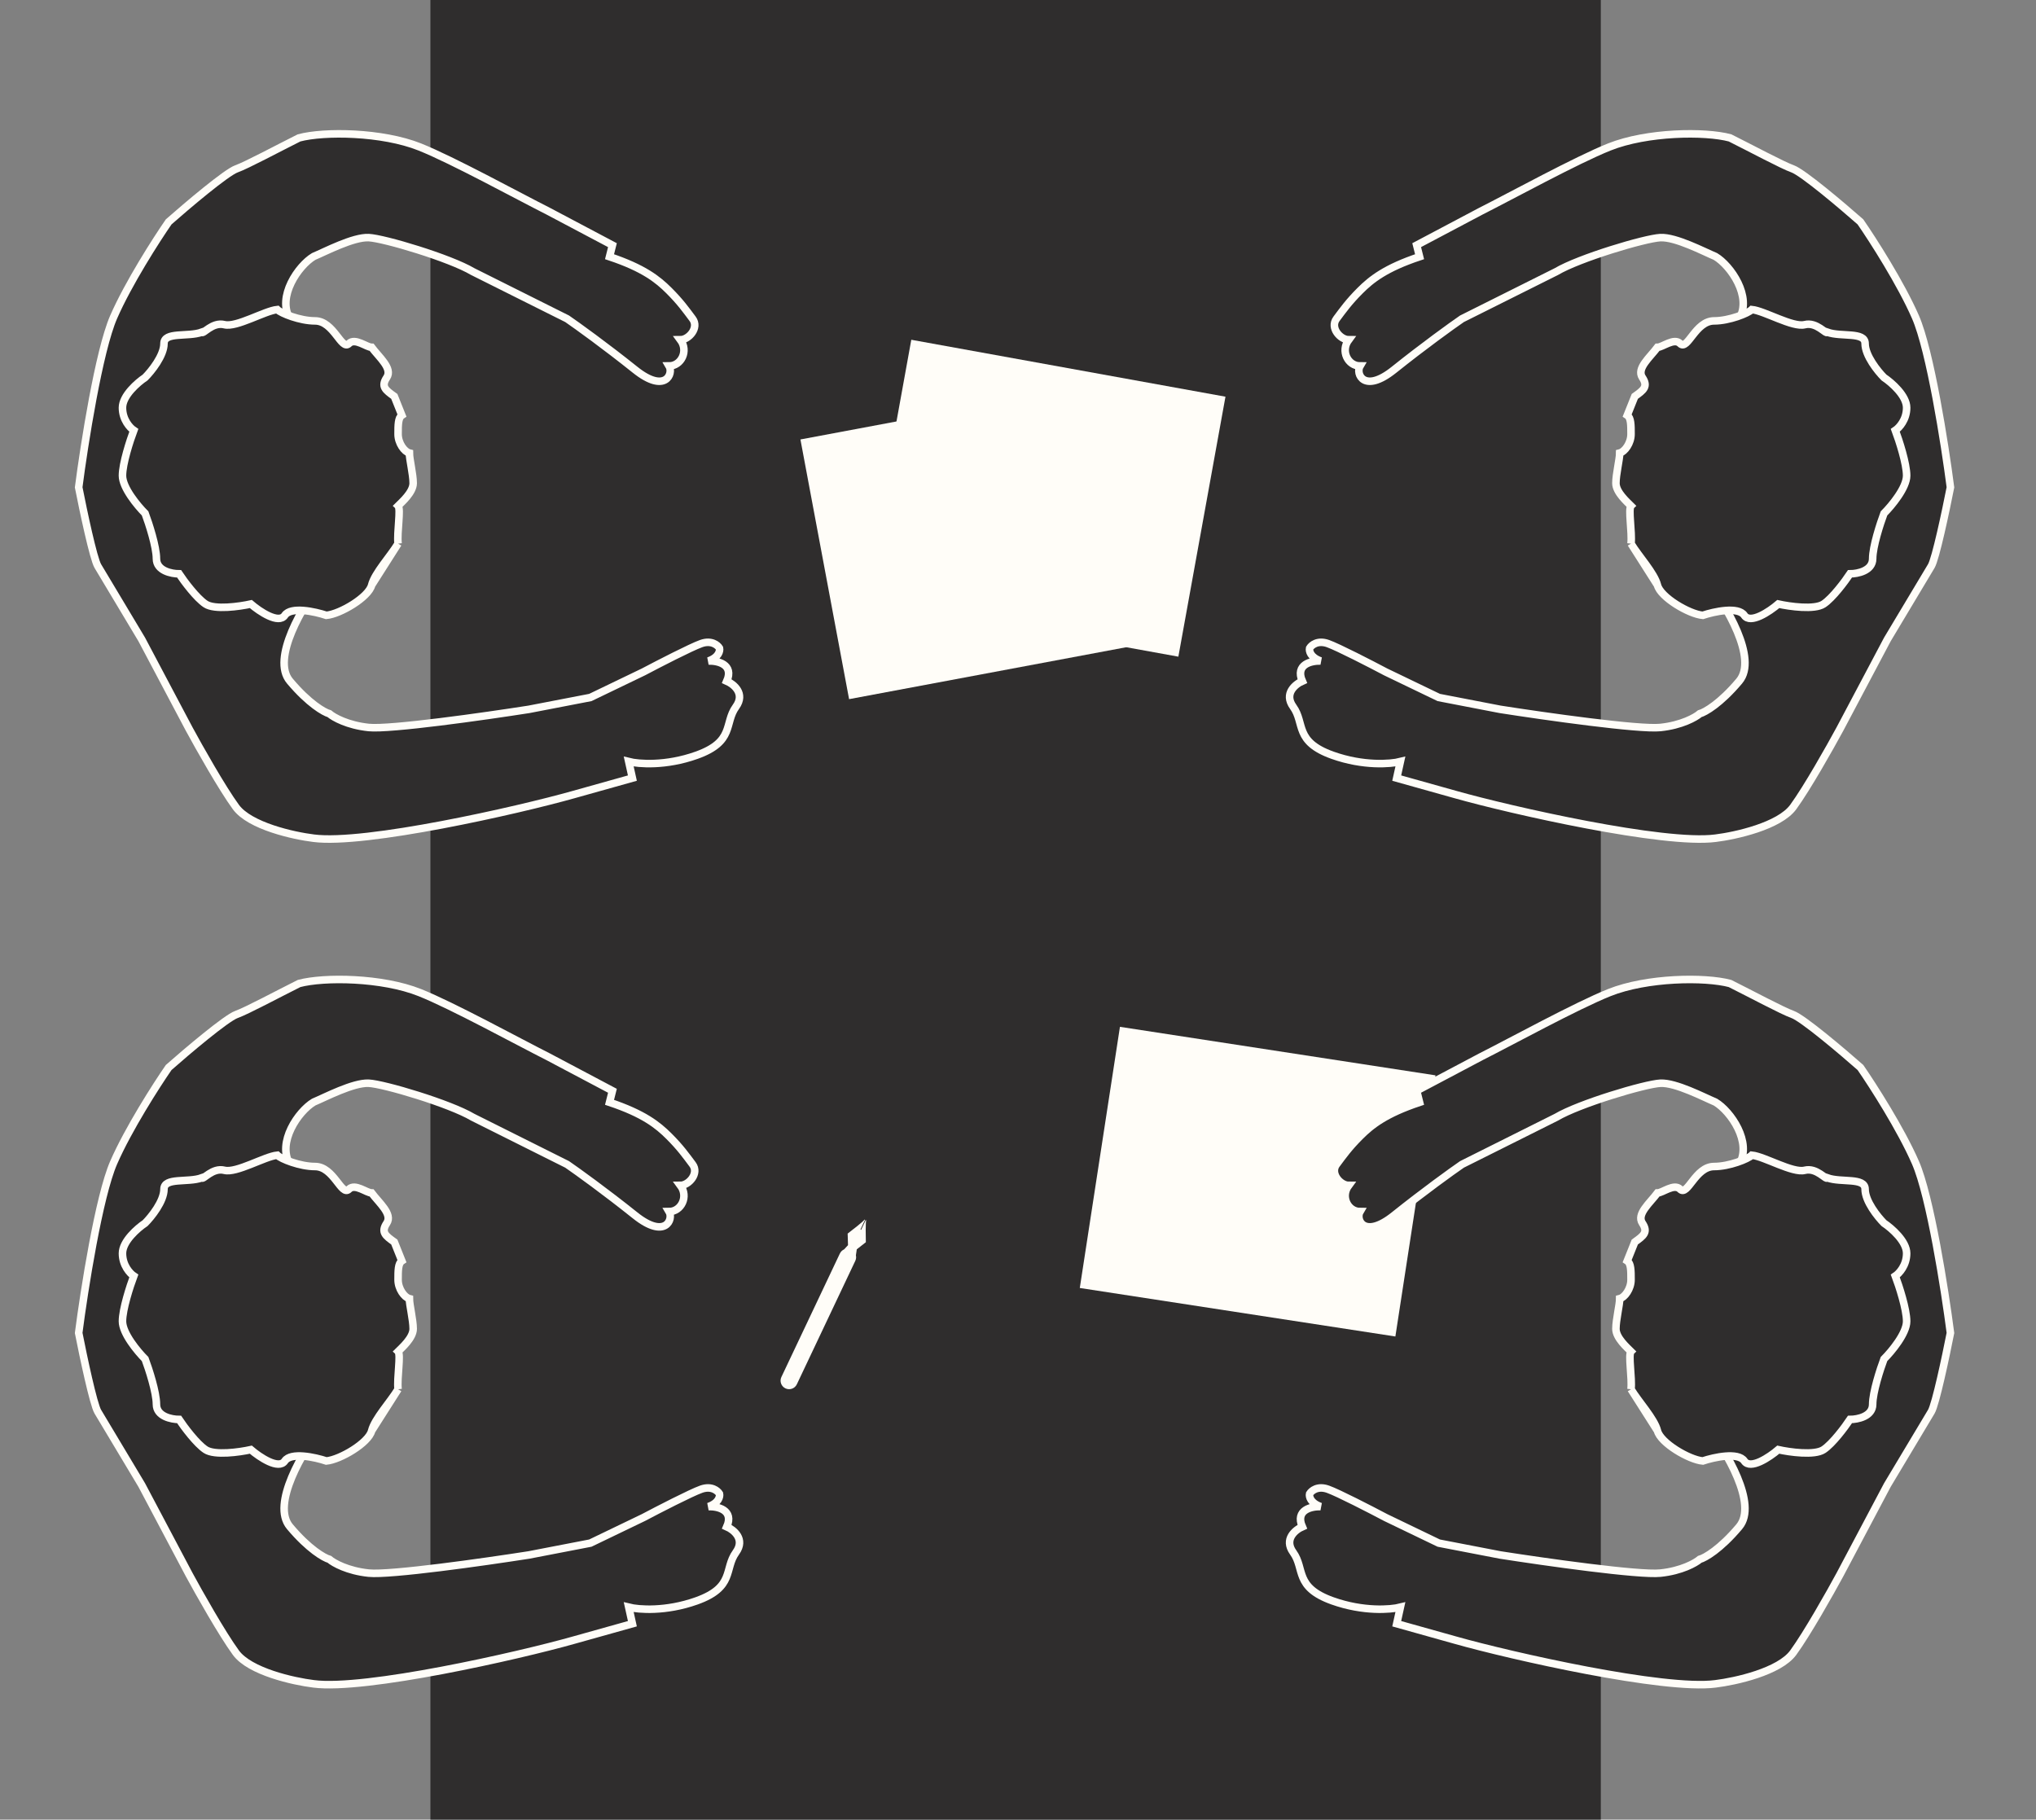
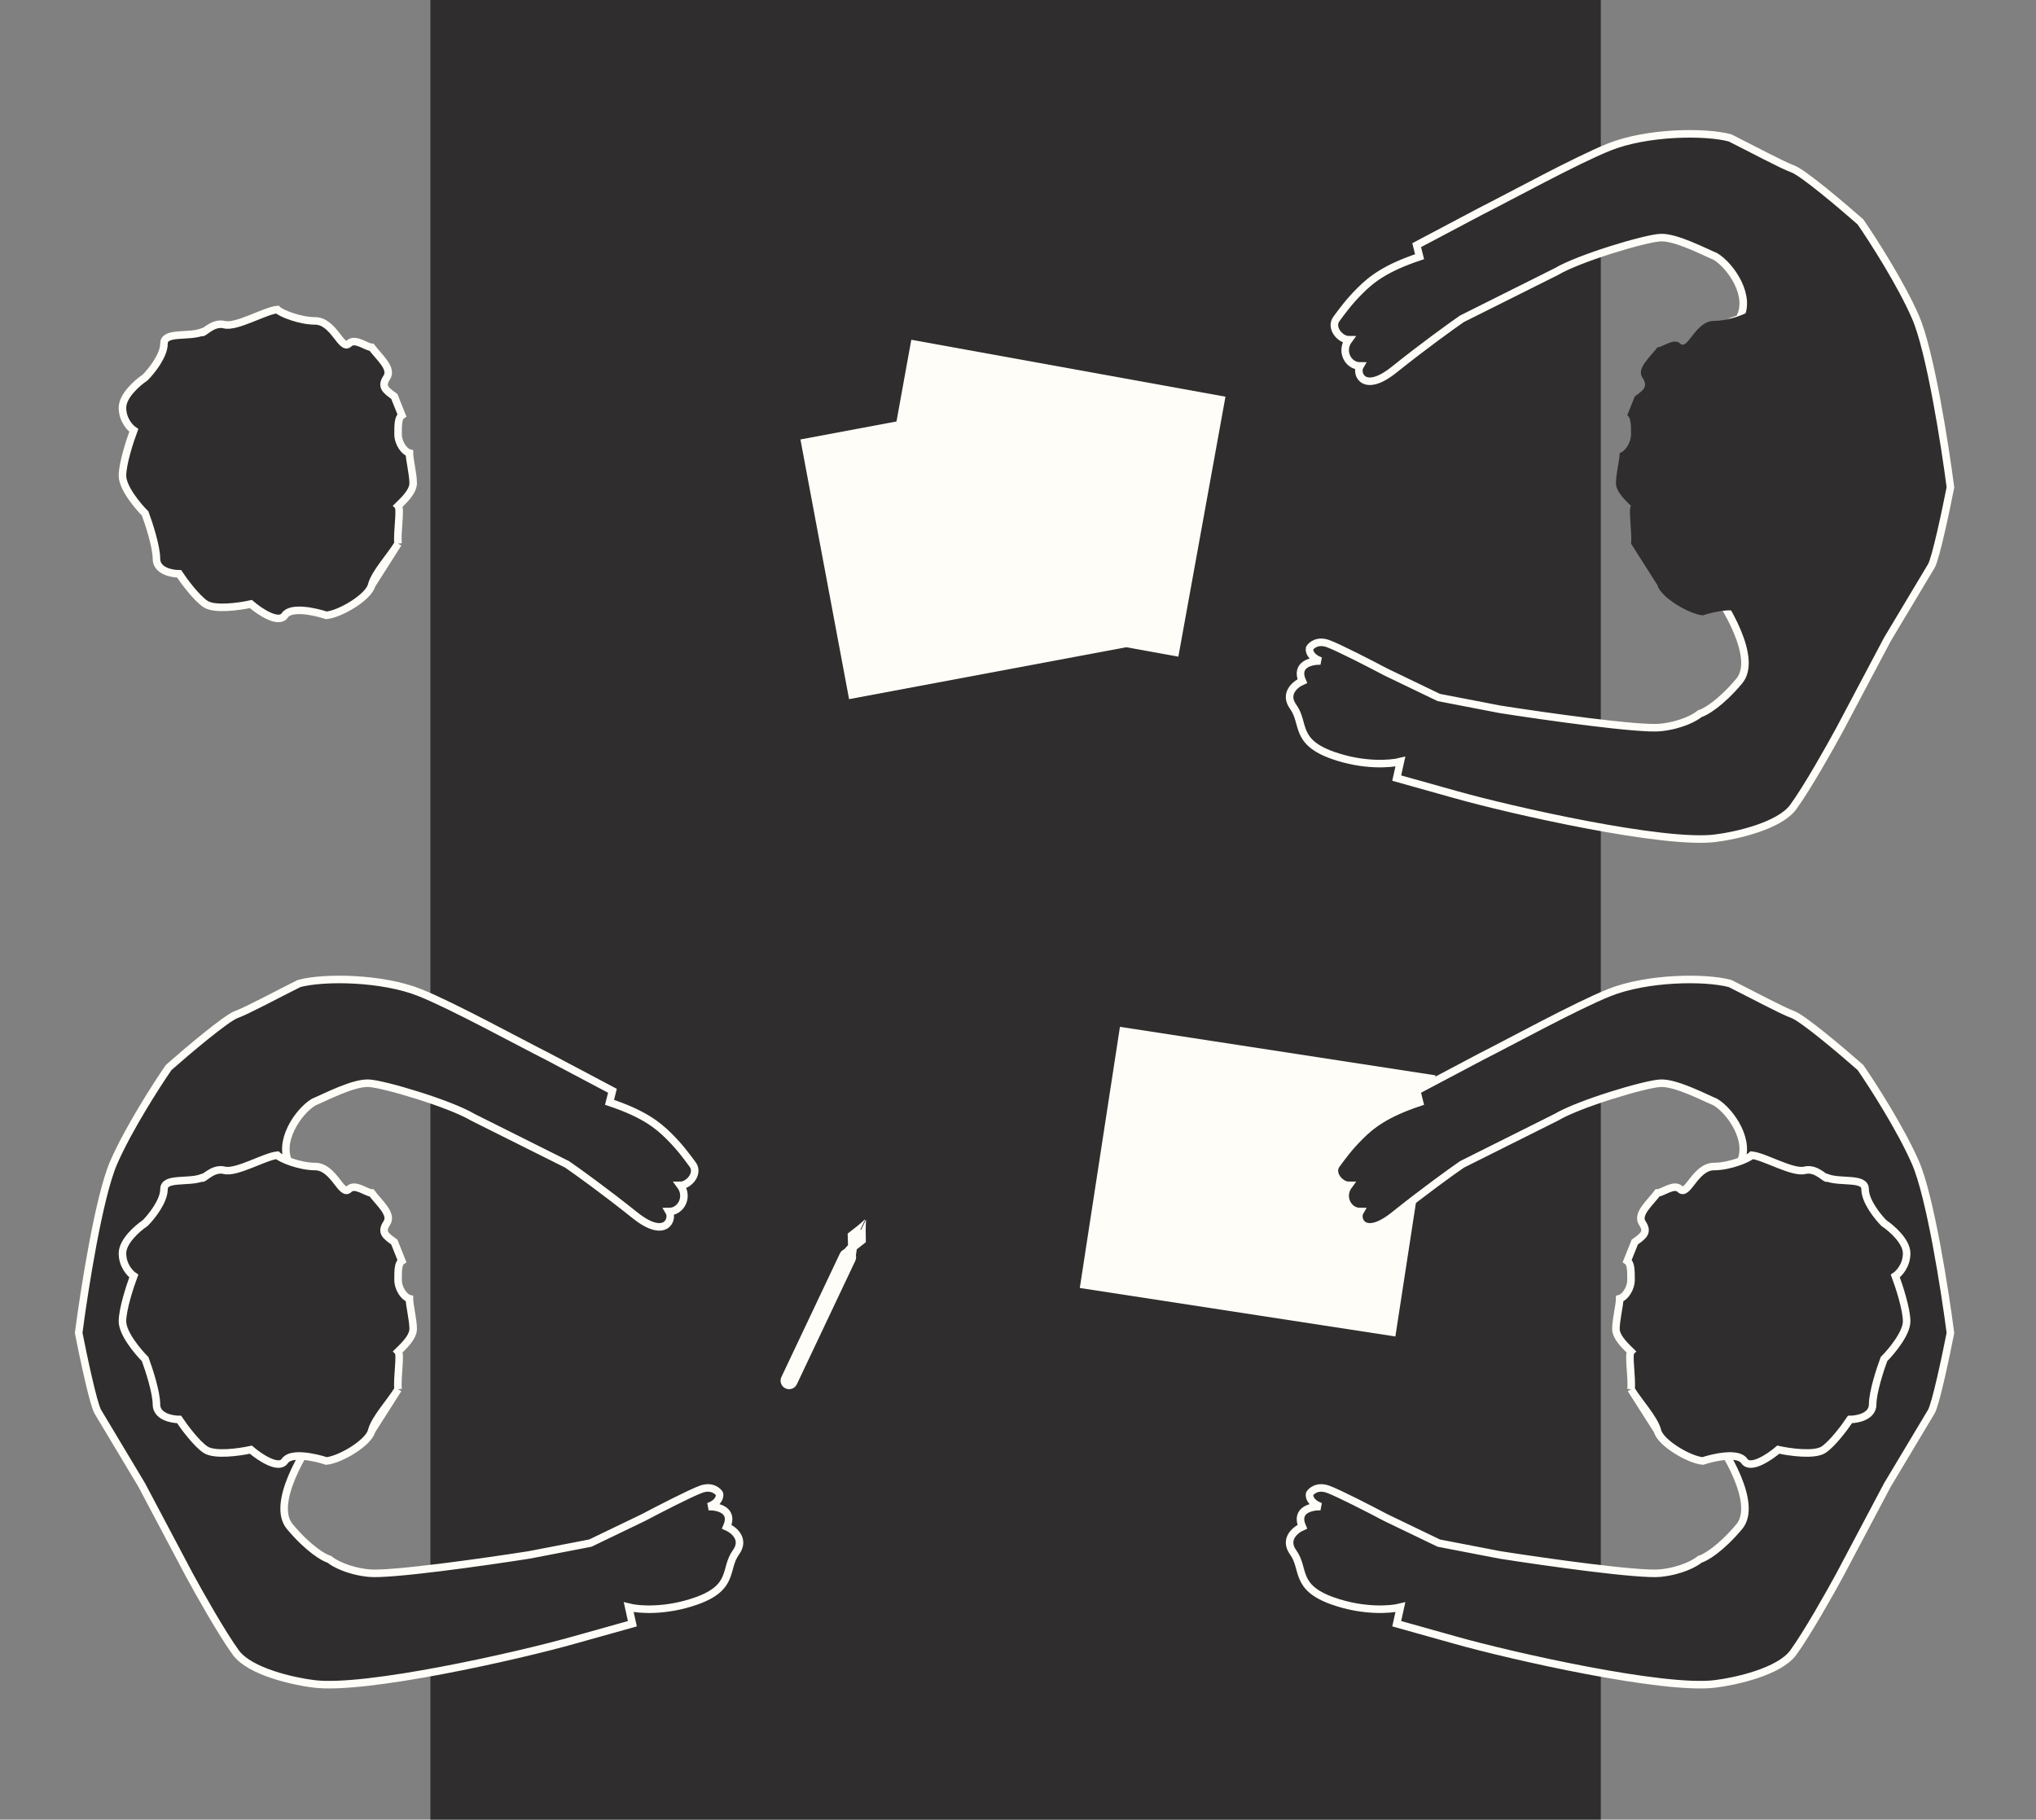
<svg xmlns="http://www.w3.org/2000/svg" width="226" height="202" viewBox="0 0 226 202" fill="none">
  <rect x="0" y="0" width="226" height="202" fill="#808080" stroke="none" />
  <rect x="47.777" width="129.917" height="202" fill="#2F2D2D" />
  <rect x="119.859" y="142.982" width="29.331" height="35.442" transform="rotate(-81.26 119.859 142.982)" fill="#FFFDF8" />
  <rect x="94.25" y="77.615" width="29.331" height="35.442" transform="rotate(-100.612 94.25 77.615)" fill="#FFFDF8" />
  <rect x="95.926" y="66.58" width="29.331" height="35.442" transform="rotate(-79.73 95.926 66.58)" fill="#FFFDF8" />
  <path d="M184.307 174.636C186.665 174.389 188.202 173.514 188.676 173.107C189.256 172.945 190.944 171.994 193.052 169.49C195.16 166.987 191.578 161.047 189.524 158.39C187.288 156.993 182.818 152.02 182.818 143.303C182.818 134.586 189.641 130.311 193.052 129.263C194.514 126.822 192.112 123.363 190.417 122.349C189.129 121.808 186.014 120.17 184.307 120.253C182.599 120.336 175.266 122.532 172.76 124.025L162.283 129.263C161.165 130.032 158.092 132.239 154.739 134.921C151.387 137.603 150.451 135.365 150.967 134.502C149.626 134.502 148.775 132.85 149.71 131.593C148.775 131.593 147.607 130.263 148.356 129.263C149.104 128.263 149.71 127.402 150.967 126.145C152.225 124.888 153.804 123.63 157.575 122.373L157.254 121.091L164.378 117.32C167.708 115.643 174.984 111.653 178.627 110.195C182.818 108.519 189.258 108.439 192.037 109.182C194.343 110.332 197.846 112.213 198.984 112.618C200.123 113.024 204.477 116.713 206.512 118.506C207.869 120.47 210.991 125.332 212.621 129.071C214.251 132.81 215.887 143.231 216.502 147.974C215.996 150.549 214.863 155.903 214.376 156.717L209.505 164.853L204.229 174.819C203.147 176.819 200.597 181.348 199.054 183.464C197.511 185.58 192.653 186.655 190.417 186.928C184.726 187.666 167.748 183.833 161.546 182.078L155.039 180.254L155.444 178.424C154.36 178.697 151.338 178.937 147.921 177.72C143.651 176.2 144.868 174.166 143.545 172.337C142.487 170.875 143.78 169.83 144.559 169.49C143.744 167.621 145.573 167.219 146.59 167.252C145.451 166.847 145.301 166.136 145.369 165.831C145.572 165.492 146.262 164.915 147.401 165.321C148.54 165.726 152.147 167.586 153.808 168.465L159.706 171.305L166.517 172.62C171.464 173.395 181.949 174.882 184.307 174.636Z" fill="#2F2D2D" stroke="#FFFDF8" stroke-width="0.838" />
  <path d="M181.292 154.61C181.204 154.479 181.122 154.35 181.047 154.226C181.187 152.968 180.712 150.37 181.047 150.035C180.628 149.616 179.371 148.526 179.371 147.52C179.371 146.514 179.79 144.866 179.79 144.167C180.349 144.028 181.047 143.078 181.047 142.072C181.047 141.066 181.047 140.256 180.628 139.977L181.467 137.881C182.444 137.183 182.975 136.792 182.305 135.786C181.634 134.78 183.143 133.551 183.981 132.433C184.54 132.433 185.825 131.343 186.496 132.014C187.334 132.852 188.172 129.499 190.267 129.499C191.944 129.499 194.039 128.661 194.458 128.242C195.855 128.382 198.984 130.254 200.325 129.919C201.667 129.583 202.7 131.036 202.84 130.757C204.377 131.315 207.031 130.673 207.031 132.014C207.031 133.355 208.428 135.087 209.126 135.786C209.964 136.345 211.641 137.797 211.641 139.138C211.641 140.48 210.803 141.374 210.384 141.653C210.803 142.771 211.641 145.341 211.641 146.682C211.641 148.023 209.964 150.035 209.126 150.873C208.707 151.99 207.869 154.561 207.869 155.902C207.869 157.243 206.193 157.578 205.354 157.578C204.796 158.416 203.427 160.26 202.421 160.931C201.415 161.602 198.649 161.21 197.392 160.931C196.414 161.769 194.291 163.194 193.62 162.188C192.95 161.182 190.267 161.769 189.01 162.188C187.473 162.049 184.316 160.177 183.981 158.836L181.292 154.61Z" fill="#2F2D2D" />
  <path d="M181.047 154.226C181.886 155.623 183.646 157.494 183.981 158.836M181.047 154.226L183.981 158.836M181.047 154.226C181.187 152.968 180.712 150.37 181.047 150.035C180.628 149.616 179.371 148.526 179.371 147.52C179.371 146.514 179.79 144.866 179.79 144.168C180.349 144.028 181.047 143.078 181.047 142.072C181.047 141.066 181.047 140.256 180.628 139.977L181.467 137.881C182.444 137.183 182.975 136.792 182.305 135.786C181.634 134.78 183.143 133.551 183.981 132.433C184.54 132.433 185.825 131.343 186.496 132.014C187.334 132.852 188.172 129.499 190.267 129.499C191.944 129.499 194.039 128.661 194.458 128.242C195.855 128.382 198.984 130.254 200.325 129.919C201.667 129.583 202.7 131.036 202.84 130.757C204.377 131.315 207.031 130.673 207.031 132.014C207.031 133.355 208.428 135.087 209.126 135.786C209.964 136.345 211.641 137.797 211.641 139.138C211.641 140.48 210.803 141.374 210.384 141.653C210.803 142.771 211.641 145.341 211.641 146.682C211.641 148.023 209.964 150.035 209.126 150.873C208.707 151.99 207.869 154.561 207.869 155.902C207.869 157.243 206.193 157.578 205.354 157.578C204.796 158.416 203.427 160.26 202.421 160.931C201.415 161.602 198.649 161.21 197.392 160.931C196.414 161.769 194.291 163.194 193.62 162.188C192.95 161.182 190.267 161.769 189.01 162.188C187.473 162.049 184.316 160.177 183.981 158.836" stroke="#FFFDF8" stroke-width="0.838" />
  <path d="M184.307 80.761C186.665 80.514 188.202 79.639 188.676 79.232C189.256 79.07 190.944 78.119 193.052 75.615C195.16 73.112 191.578 67.172 189.524 64.515C187.288 63.118 182.818 58.145 182.818 49.428C182.818 40.711 189.641 36.436 193.052 35.388C194.514 32.947 192.112 29.488 190.417 28.474C189.129 27.933 186.014 26.295 184.307 26.378C182.599 26.461 175.266 28.657 172.76 30.15L162.283 35.388C161.165 36.157 158.092 38.364 154.739 41.046C151.387 43.728 150.451 41.49 150.967 40.627C149.626 40.627 148.775 38.975 149.71 37.718C148.775 37.718 147.607 36.388 148.356 35.388C149.104 34.388 149.71 33.527 150.967 32.27C152.225 31.013 153.804 29.755 157.575 28.498L157.254 27.216L164.378 23.445C167.708 21.768 174.984 17.778 178.627 16.32C182.818 14.644 189.258 14.564 192.037 15.307C194.343 16.457 197.846 18.338 198.984 18.743C200.123 19.149 204.477 22.838 206.512 24.631C207.869 26.595 210.991 31.457 212.621 35.196C214.251 38.935 215.887 49.356 216.502 54.099C215.996 56.674 214.863 62.028 214.376 62.842L209.505 70.978L204.229 80.944C203.147 82.944 200.597 87.473 199.054 89.589C197.511 91.705 192.653 92.78 190.417 93.053C184.726 93.791 167.748 89.958 161.546 88.203L155.039 86.379L155.444 84.549C154.36 84.822 151.338 85.062 147.921 83.845C143.651 82.325 144.868 80.291 143.545 78.463C142.487 77 143.78 75.955 144.559 75.615C143.744 73.746 145.573 73.344 146.59 73.377C145.451 72.972 145.301 72.261 145.369 71.956C145.572 71.617 146.262 71.04 147.401 71.445C148.54 71.851 152.147 73.711 153.808 74.59L159.706 77.43L166.517 78.745C171.464 79.52 181.949 81.007 184.307 80.761Z" fill="#2F2D2D" stroke="#FFFDF8" stroke-width="0.838" />
  <path d="M181.292 60.733C181.204 60.602 181.122 60.473 181.047 60.349C181.187 59.091 180.712 56.493 181.047 56.158C180.628 55.739 179.371 54.649 179.371 53.643C179.371 52.637 179.79 50.989 179.79 50.291C180.349 50.151 181.047 49.201 181.047 48.195C181.047 47.189 181.047 46.379 180.628 46.1L181.467 44.004C182.444 43.306 182.975 42.915 182.305 41.909C181.634 40.903 183.143 39.674 183.981 38.556C184.54 38.556 185.825 37.467 186.496 38.137C187.334 38.975 188.172 35.623 190.267 35.623C191.944 35.623 194.039 34.784 194.458 34.365C195.855 34.505 198.984 36.377 200.325 36.042C201.667 35.706 202.7 37.159 202.84 36.88C204.377 37.438 207.031 36.796 207.031 38.137C207.031 39.478 208.428 41.21 209.126 41.909C209.964 42.468 211.641 43.92 211.641 45.261C211.641 46.603 210.803 47.497 210.384 47.776C210.803 48.894 211.641 51.464 211.641 52.805C211.641 54.146 209.964 56.158 209.126 56.996C208.707 58.114 207.869 60.684 207.869 62.025C207.869 63.366 206.193 63.701 205.354 63.701C204.796 64.54 203.427 66.383 202.421 67.054C201.415 67.725 198.649 67.333 197.392 67.054C196.414 67.892 194.291 69.317 193.62 68.311C192.95 67.305 190.267 67.892 189.01 68.311C187.473 68.172 184.316 66.3 183.981 64.959L181.292 60.733Z" fill="#2F2D2D" />
-   <path d="M181.047 60.349C181.886 61.746 183.646 63.617 183.981 64.959M181.047 60.349L183.981 64.959M181.047 60.349C181.187 59.091 180.712 56.493 181.047 56.158C180.628 55.739 179.371 54.649 179.371 53.643C179.371 52.637 179.79 50.989 179.79 50.291C180.349 50.151 181.047 49.201 181.047 48.195C181.047 47.189 181.047 46.379 180.628 46.1L181.467 44.004C182.444 43.306 182.975 42.915 182.305 41.909C181.634 40.903 183.143 39.674 183.981 38.556C184.54 38.556 185.825 37.467 186.496 38.137C187.334 38.975 188.172 35.623 190.267 35.623C191.944 35.623 194.039 34.784 194.458 34.365C195.855 34.505 198.984 36.377 200.325 36.042C201.667 35.706 202.7 37.159 202.84 36.88C204.377 37.438 207.031 36.796 207.031 38.137C207.031 39.478 208.428 41.21 209.126 41.909C209.964 42.468 211.641 43.92 211.641 45.261C211.641 46.603 210.803 47.497 210.384 47.776C210.803 48.894 211.641 51.464 211.641 52.805C211.641 54.146 209.964 56.158 209.126 56.996C208.707 58.114 207.869 60.684 207.869 62.025C207.869 63.366 206.193 63.701 205.354 63.701C204.796 64.54 203.427 66.383 202.421 67.054C201.415 67.725 198.649 67.333 197.392 67.054C196.414 67.892 194.291 69.317 193.62 68.311C192.95 67.305 190.267 67.892 189.01 68.311C187.473 68.172 184.316 66.3 183.981 64.959" stroke="#FFFDF8" stroke-width="0.838" />
  <path d="M40.928 174.636C38.57 174.389 37.032 173.514 36.559 173.107C35.978 172.945 34.29 171.994 32.182 169.49C30.074 166.987 33.656 161.047 35.711 158.39C37.946 156.993 42.416 152.02 42.416 143.303C42.416 134.586 35.593 130.311 32.182 129.263C30.721 126.822 33.122 123.363 34.817 122.349C36.105 121.808 39.22 120.17 40.928 120.253C42.635 120.336 49.969 122.532 52.474 124.025L62.952 129.263C64.069 130.032 67.142 132.239 70.495 134.921C73.848 137.603 74.783 135.365 74.267 134.502C75.608 134.502 76.46 132.85 75.524 131.593C76.46 131.593 77.627 130.263 76.879 129.263C76.13 128.263 75.524 127.402 74.267 126.145C73.01 124.888 71.431 123.63 67.659 122.373L67.981 121.091L60.856 117.32C57.527 115.643 50.251 111.653 46.607 110.195C42.416 108.519 35.976 108.439 33.197 109.182C30.892 110.332 27.389 112.213 26.25 112.618C25.111 113.024 20.757 116.713 18.723 118.506C17.366 120.47 14.244 125.332 12.614 129.071C10.984 132.81 9.347 143.231 8.733 147.974C9.238 150.549 10.372 155.903 10.859 156.717L15.73 164.853L21.005 174.819C22.088 176.819 24.638 181.348 26.181 183.464C27.724 185.58 32.581 186.655 34.817 186.928C40.508 187.666 57.487 183.833 63.689 182.078L70.196 180.254L69.791 178.424C70.875 178.697 73.897 178.937 77.313 177.72C81.584 176.2 80.366 174.166 81.689 172.337C82.748 170.875 81.454 169.83 80.675 169.49C81.49 167.621 79.661 167.219 78.645 167.252C79.784 166.847 79.933 166.136 79.866 165.831C79.663 165.492 78.972 164.915 77.834 165.321C76.695 165.726 73.088 167.586 71.427 168.465L65.529 171.305L58.717 172.62C53.77 173.395 43.286 174.882 40.928 174.636Z" fill="#2F2D2D" stroke="#FFFDF8" stroke-width="0.838" />
-   <path d="M43.942 154.61C44.03 154.479 44.112 154.35 44.187 154.226C44.047 152.968 44.522 150.37 44.187 150.035C44.606 149.616 45.863 148.526 45.863 147.52C45.863 146.514 45.444 144.866 45.444 144.167C44.885 144.028 44.187 143.078 44.187 142.072C44.187 141.066 44.187 140.256 44.606 139.977L43.768 137.881C42.79 137.183 42.259 136.792 42.93 135.786C43.6 134.78 42.092 133.551 41.253 132.433C40.694 132.433 39.409 131.343 38.739 132.014C37.901 132.852 37.062 129.499 34.967 129.499C33.291 129.499 31.195 128.661 30.776 128.242C29.379 128.382 26.25 130.254 24.909 129.919C23.568 129.583 22.534 131.036 22.394 130.757C20.858 131.315 18.203 130.673 18.203 132.014C18.203 133.355 16.807 135.087 16.108 135.786C15.27 136.345 13.594 137.797 13.594 139.138C13.594 140.48 14.432 141.374 14.851 141.653C14.432 142.771 13.594 145.341 13.594 146.682C13.594 148.023 15.27 150.035 16.108 150.873C16.527 151.99 17.365 154.561 17.365 155.902C17.365 157.243 19.042 157.578 19.88 157.578C20.439 158.416 21.808 160.26 22.814 160.931C23.819 161.602 26.585 161.21 27.843 160.931C28.82 161.769 30.944 163.194 31.614 162.188C32.285 161.182 34.967 161.769 36.224 162.188C37.761 162.049 40.918 160.177 41.253 158.836L43.942 154.61Z" fill="#2F2D2D" />
+   <path d="M43.942 154.61C44.03 154.479 44.112 154.35 44.187 154.226C44.047 152.968 44.522 150.37 44.187 150.035C44.606 149.616 45.863 148.526 45.863 147.52C45.863 146.514 45.444 144.866 45.444 144.167C44.885 144.028 44.187 143.078 44.187 142.072C44.187 141.066 44.187 140.256 44.606 139.977L43.768 137.881C42.79 137.183 42.259 136.792 42.93 135.786C43.6 134.78 42.092 133.551 41.253 132.433C40.694 132.433 39.409 131.343 38.739 132.014C37.901 132.852 37.062 129.499 34.967 129.499C33.291 129.499 31.195 128.661 30.776 128.242C29.379 128.382 26.25 130.254 24.909 129.919C23.568 129.583 22.534 131.036 22.394 130.757C20.858 131.315 18.203 130.673 18.203 132.014C18.203 133.355 16.807 135.087 16.108 135.786C13.594 140.48 14.432 141.374 14.851 141.653C14.432 142.771 13.594 145.341 13.594 146.682C13.594 148.023 15.27 150.035 16.108 150.873C16.527 151.99 17.365 154.561 17.365 155.902C17.365 157.243 19.042 157.578 19.88 157.578C20.439 158.416 21.808 160.26 22.814 160.931C23.819 161.602 26.585 161.21 27.843 160.931C28.82 161.769 30.944 163.194 31.614 162.188C32.285 161.182 34.967 161.769 36.224 162.188C37.761 162.049 40.918 160.177 41.253 158.836L43.942 154.61Z" fill="#2F2D2D" />
  <path d="M44.187 154.226C43.349 155.623 41.589 157.494 41.253 158.836M44.187 154.226L41.253 158.836M44.187 154.226C44.047 152.968 44.522 150.37 44.187 150.035C44.606 149.616 45.863 148.526 45.863 147.52C45.863 146.514 45.444 144.866 45.444 144.168C44.885 144.028 44.187 143.078 44.187 142.072C44.187 141.066 44.187 140.256 44.606 139.977L43.768 137.881C42.79 137.183 42.259 136.792 42.93 135.786C43.6 134.78 42.092 133.551 41.253 132.433C40.694 132.433 39.409 131.343 38.739 132.014C37.901 132.852 37.062 129.499 34.967 129.499C33.291 129.499 31.195 128.661 30.776 128.242C29.379 128.382 26.25 130.254 24.909 129.919C23.568 129.583 22.534 131.036 22.394 130.757C20.858 131.315 18.203 130.673 18.203 132.014C18.203 133.355 16.807 135.087 16.108 135.786C15.27 136.345 13.594 137.797 13.594 139.138C13.594 140.48 14.432 141.374 14.851 141.653C14.432 142.771 13.594 145.341 13.594 146.682C13.594 148.023 15.27 150.035 16.108 150.873C16.527 151.99 17.365 154.561 17.365 155.902C17.365 157.243 19.042 157.578 19.88 157.578C20.439 158.416 21.808 160.26 22.814 160.931C23.819 161.602 26.585 161.21 27.843 160.931C28.82 161.769 30.944 163.194 31.614 162.188C32.285 161.182 34.967 161.769 36.224 162.188C37.761 162.049 40.918 160.177 41.253 158.836" stroke="#FFFDF8" stroke-width="0.838" />
-   <path d="M40.928 80.761C38.57 80.514 37.032 79.639 36.559 79.232C35.978 79.07 34.29 78.119 32.182 75.615C30.074 73.112 33.656 67.172 35.711 64.515C37.946 63.118 42.416 58.145 42.416 49.428C42.416 40.711 35.593 36.436 32.182 35.388C30.721 32.947 33.122 29.488 34.817 28.474C36.105 27.933 39.22 26.295 40.928 26.378C42.635 26.461 49.969 28.657 52.474 30.15L62.952 35.388C64.069 36.157 67.142 38.364 70.495 41.046C73.848 43.728 74.783 41.49 74.267 40.627C75.608 40.627 76.46 38.975 75.524 37.718C76.46 37.718 77.627 36.388 76.879 35.388C76.13 34.388 75.524 33.527 74.267 32.27C73.01 31.013 71.431 29.755 67.659 28.498L67.981 27.216L60.856 23.445C57.527 21.768 50.251 17.778 46.607 16.32C42.416 14.644 35.976 14.564 33.197 15.307C30.892 16.457 27.389 18.338 26.25 18.743C25.111 19.149 20.757 22.838 18.723 24.631C17.366 26.595 14.244 31.457 12.614 35.196C10.984 38.935 9.347 49.356 8.733 54.099C9.238 56.674 10.372 62.028 10.859 62.842L15.73 70.978L21.005 80.944C22.088 82.944 24.638 87.473 26.181 89.589C27.724 91.705 32.581 92.78 34.817 93.053C40.508 93.791 57.487 89.958 63.689 88.203L70.196 86.379L69.791 84.549C70.875 84.822 73.897 85.062 77.313 83.845C81.584 82.325 80.366 80.291 81.689 78.463C82.748 77 81.454 75.955 80.675 75.615C81.49 73.746 79.661 73.344 78.645 73.377C79.784 72.972 79.933 72.261 79.866 71.956C79.663 71.617 78.972 71.04 77.834 71.445C76.695 71.851 73.088 73.711 71.427 74.59L65.529 77.43L58.717 78.745C53.77 79.52 43.286 81.007 40.928 80.761Z" fill="#2F2D2D" stroke="#FFFDF8" stroke-width="0.838" />
  <path d="M43.942 60.733C44.03 60.602 44.112 60.473 44.187 60.349C44.047 59.091 44.522 56.493 44.187 56.158C44.606 55.739 45.863 54.649 45.863 53.643C45.863 52.637 45.444 50.989 45.444 50.291C44.885 50.151 44.187 49.201 44.187 48.195C44.187 47.189 44.187 46.379 44.606 46.1L43.768 44.004C42.79 43.306 42.259 42.915 42.93 41.909C43.6 40.903 42.092 39.674 41.253 38.556C40.694 38.556 39.409 37.467 38.739 38.137C37.901 38.975 37.062 35.623 34.967 35.623C33.291 35.623 31.195 34.784 30.776 34.365C29.379 34.505 26.25 36.377 24.909 36.042C23.568 35.706 22.534 37.159 22.394 36.88C20.858 37.438 18.203 36.796 18.203 38.137C18.203 39.478 16.807 41.21 16.108 41.909C15.27 42.468 13.594 43.92 13.594 45.261C13.594 46.603 14.432 47.497 14.851 47.776C14.432 48.894 13.594 51.464 13.594 52.805C13.594 54.146 15.27 56.158 16.108 56.996C16.527 58.114 17.365 60.684 17.365 62.025C17.365 63.366 19.042 63.701 19.88 63.701C20.439 64.54 21.808 66.383 22.814 67.054C23.819 67.725 26.585 67.333 27.843 67.054C28.82 67.892 30.944 69.317 31.614 68.311C32.285 67.305 34.967 67.892 36.224 68.311C37.761 68.172 40.918 66.3 41.253 64.959L43.942 60.733Z" fill="#2F2D2D" />
  <path d="M44.187 60.349C43.349 61.746 41.589 63.617 41.253 64.959M44.187 60.349L41.253 64.959M44.187 60.349C44.047 59.091 44.522 56.493 44.187 56.158C44.606 55.739 45.863 54.649 45.863 53.643C45.863 52.637 45.444 50.989 45.444 50.291C44.885 50.151 44.187 49.201 44.187 48.195C44.187 47.189 44.187 46.379 44.606 46.1L43.768 44.004C42.79 43.306 42.259 42.915 42.93 41.909C43.6 40.903 42.092 39.674 41.253 38.556C40.694 38.556 39.409 37.467 38.739 38.137C37.901 38.975 37.062 35.623 34.967 35.623C33.291 35.623 31.195 34.784 30.776 34.365C29.379 34.505 26.25 36.377 24.909 36.042C23.568 35.706 22.534 37.159 22.394 36.88C20.858 37.438 18.203 36.796 18.203 38.137C18.203 39.478 16.807 41.21 16.108 41.909C15.27 42.468 13.594 43.92 13.594 45.261C13.594 46.603 14.432 47.497 14.851 47.776C14.432 48.894 13.594 51.464 13.594 52.805C13.594 54.146 15.27 56.158 16.108 56.996C16.527 58.114 17.365 60.684 17.365 62.025C17.365 63.366 19.042 63.701 19.88 63.701C20.439 64.54 21.808 66.383 22.814 67.054C23.819 67.725 26.585 67.333 27.843 67.054C28.82 67.892 30.944 69.317 31.614 68.311C32.285 67.305 34.967 67.892 36.224 68.311C37.761 68.172 40.918 66.3 41.253 64.959" stroke="#FFFDF8" stroke-width="0.838" />
  <path d="M96.023 135.415L95.511 136.494L95.585 136.529L96.096 135.45L96.146 135.474C96.074 135.831 96.092 137.241 96.111 137.902L95.104 138.691L95.007 139.357C95.052 139.556 95.034 139.77 94.94 139.969L94.911 140.029L94.906 140.065L94.896 140.061L88.45 153.677C88.226 154.15 87.66 154.352 87.187 154.128C86.714 153.904 86.512 153.339 86.736 152.866L93.227 139.157C93.328 138.944 93.497 138.786 93.697 138.697L94.131 138.229L94.091 136.945C94.621 136.544 95.739 135.672 95.971 135.391L96.023 135.415Z" fill="#FFFDF8" />
</svg>